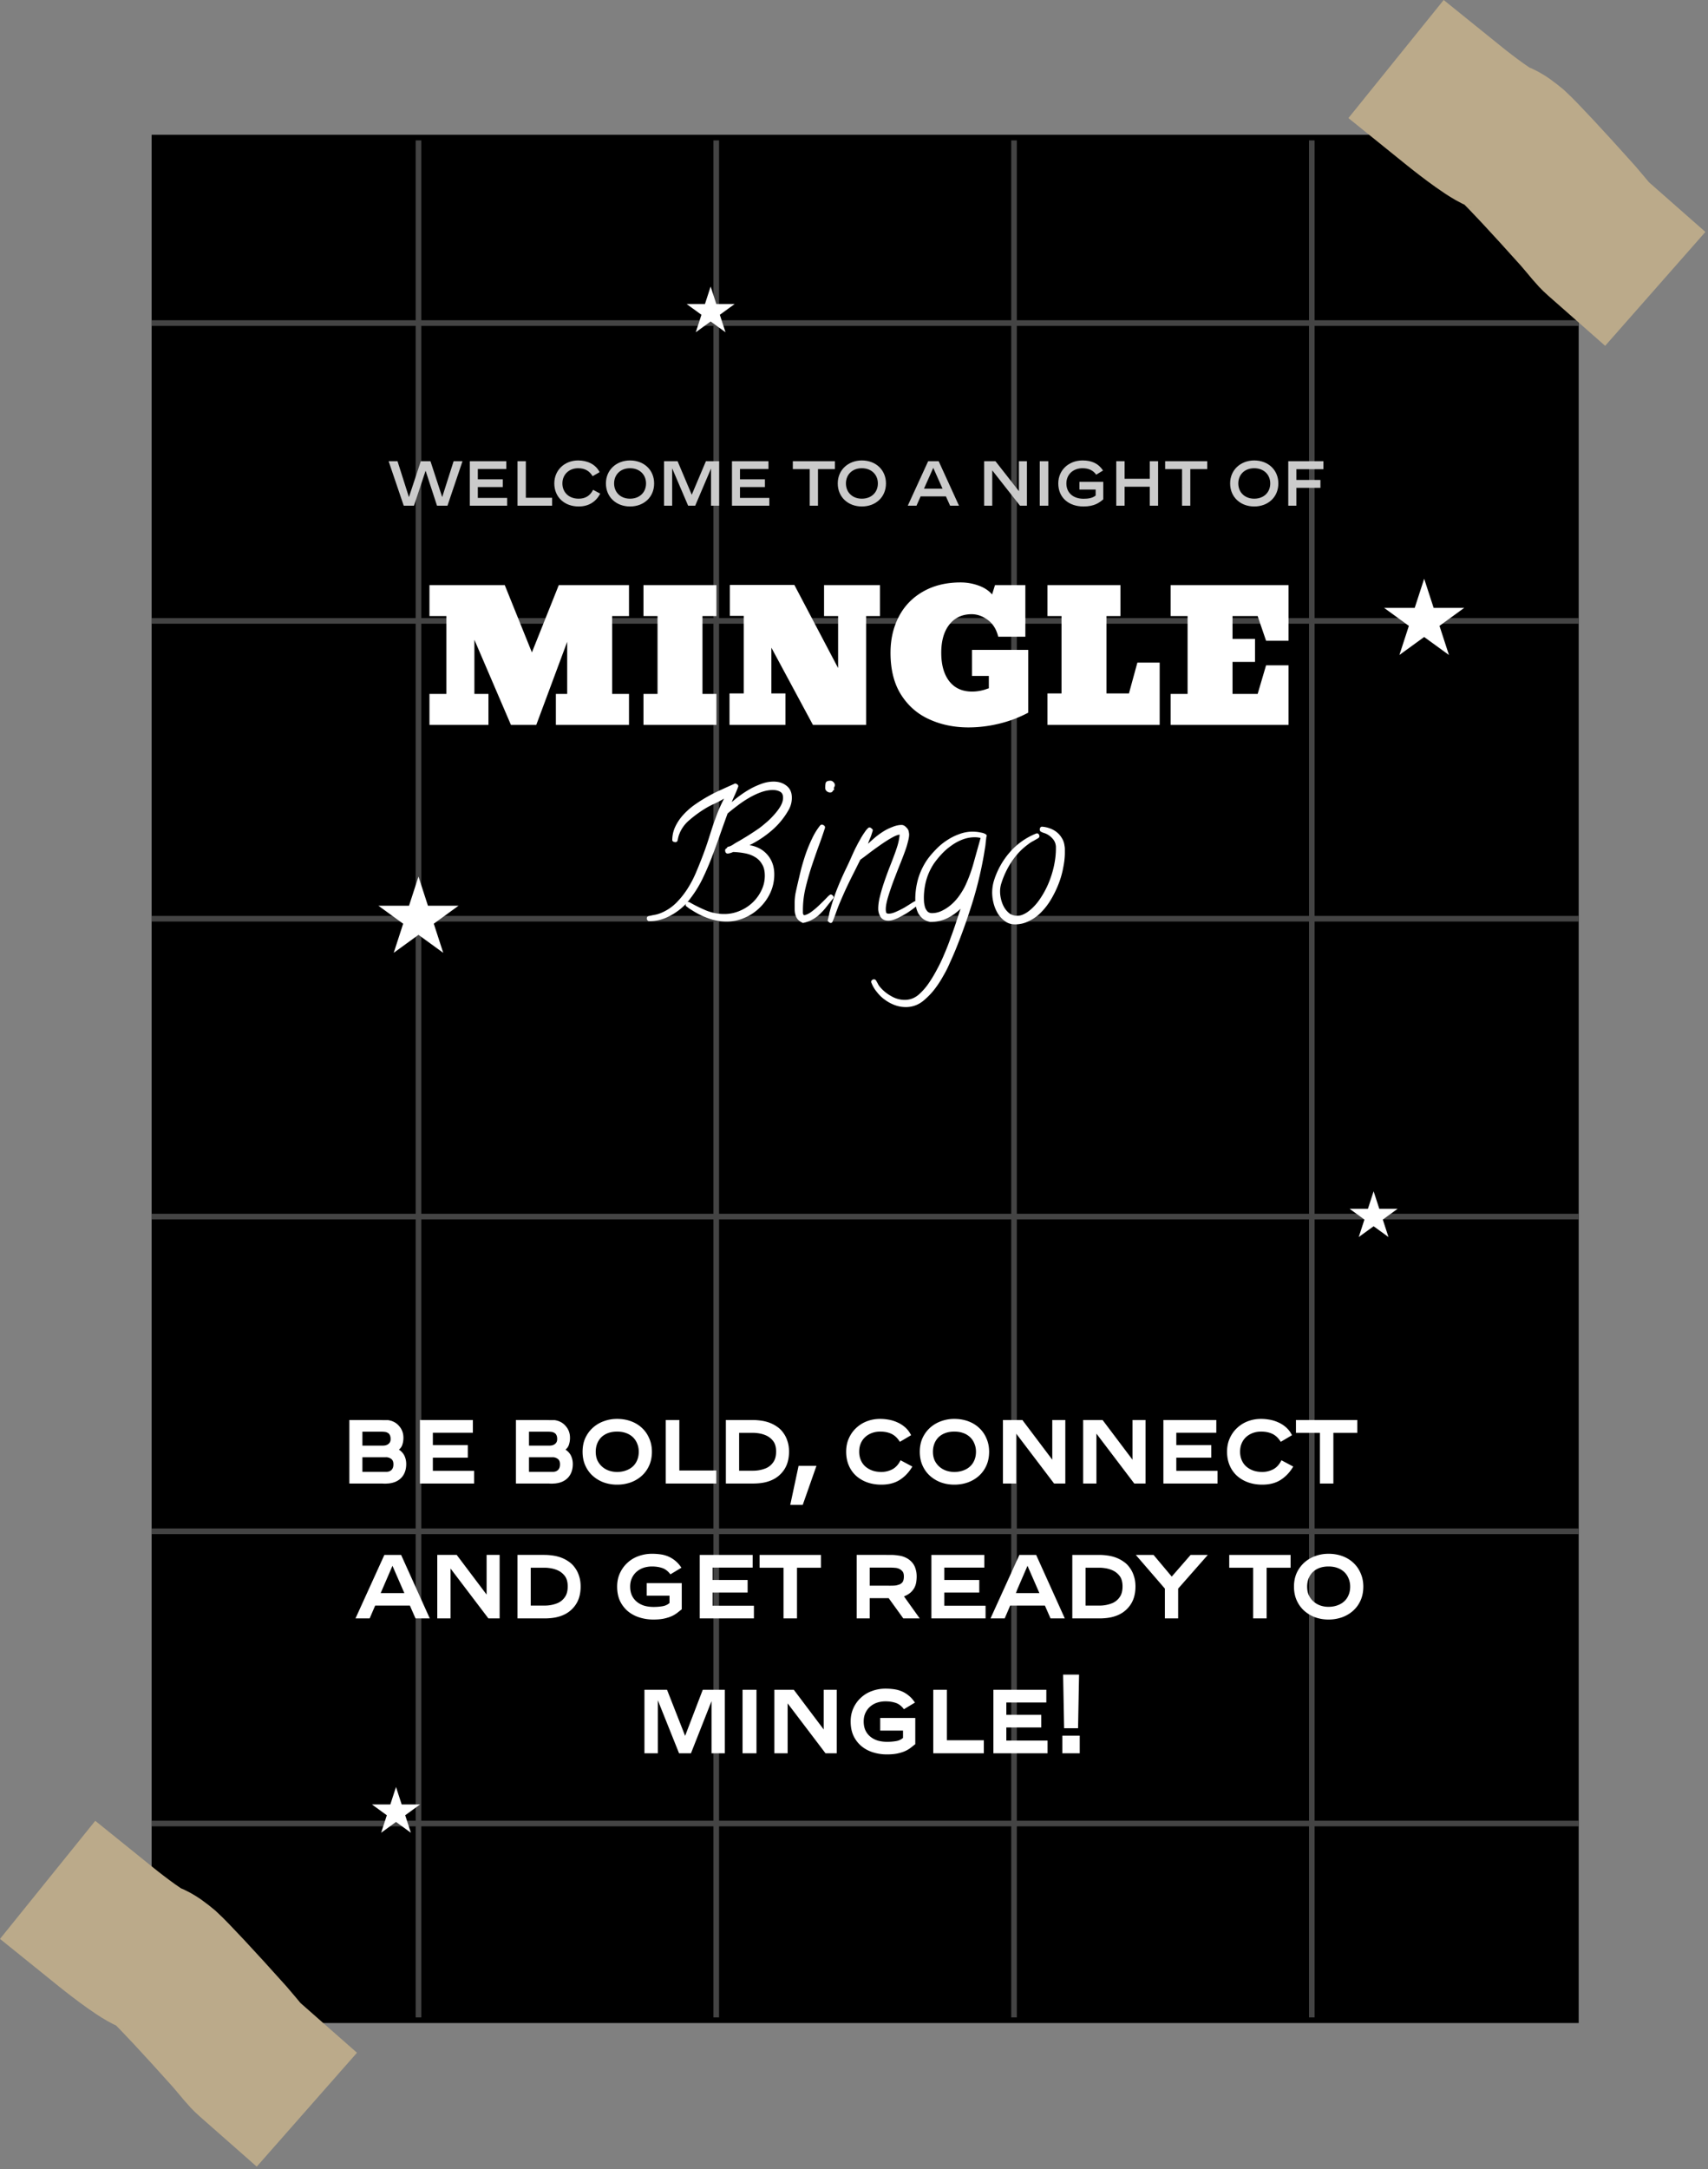
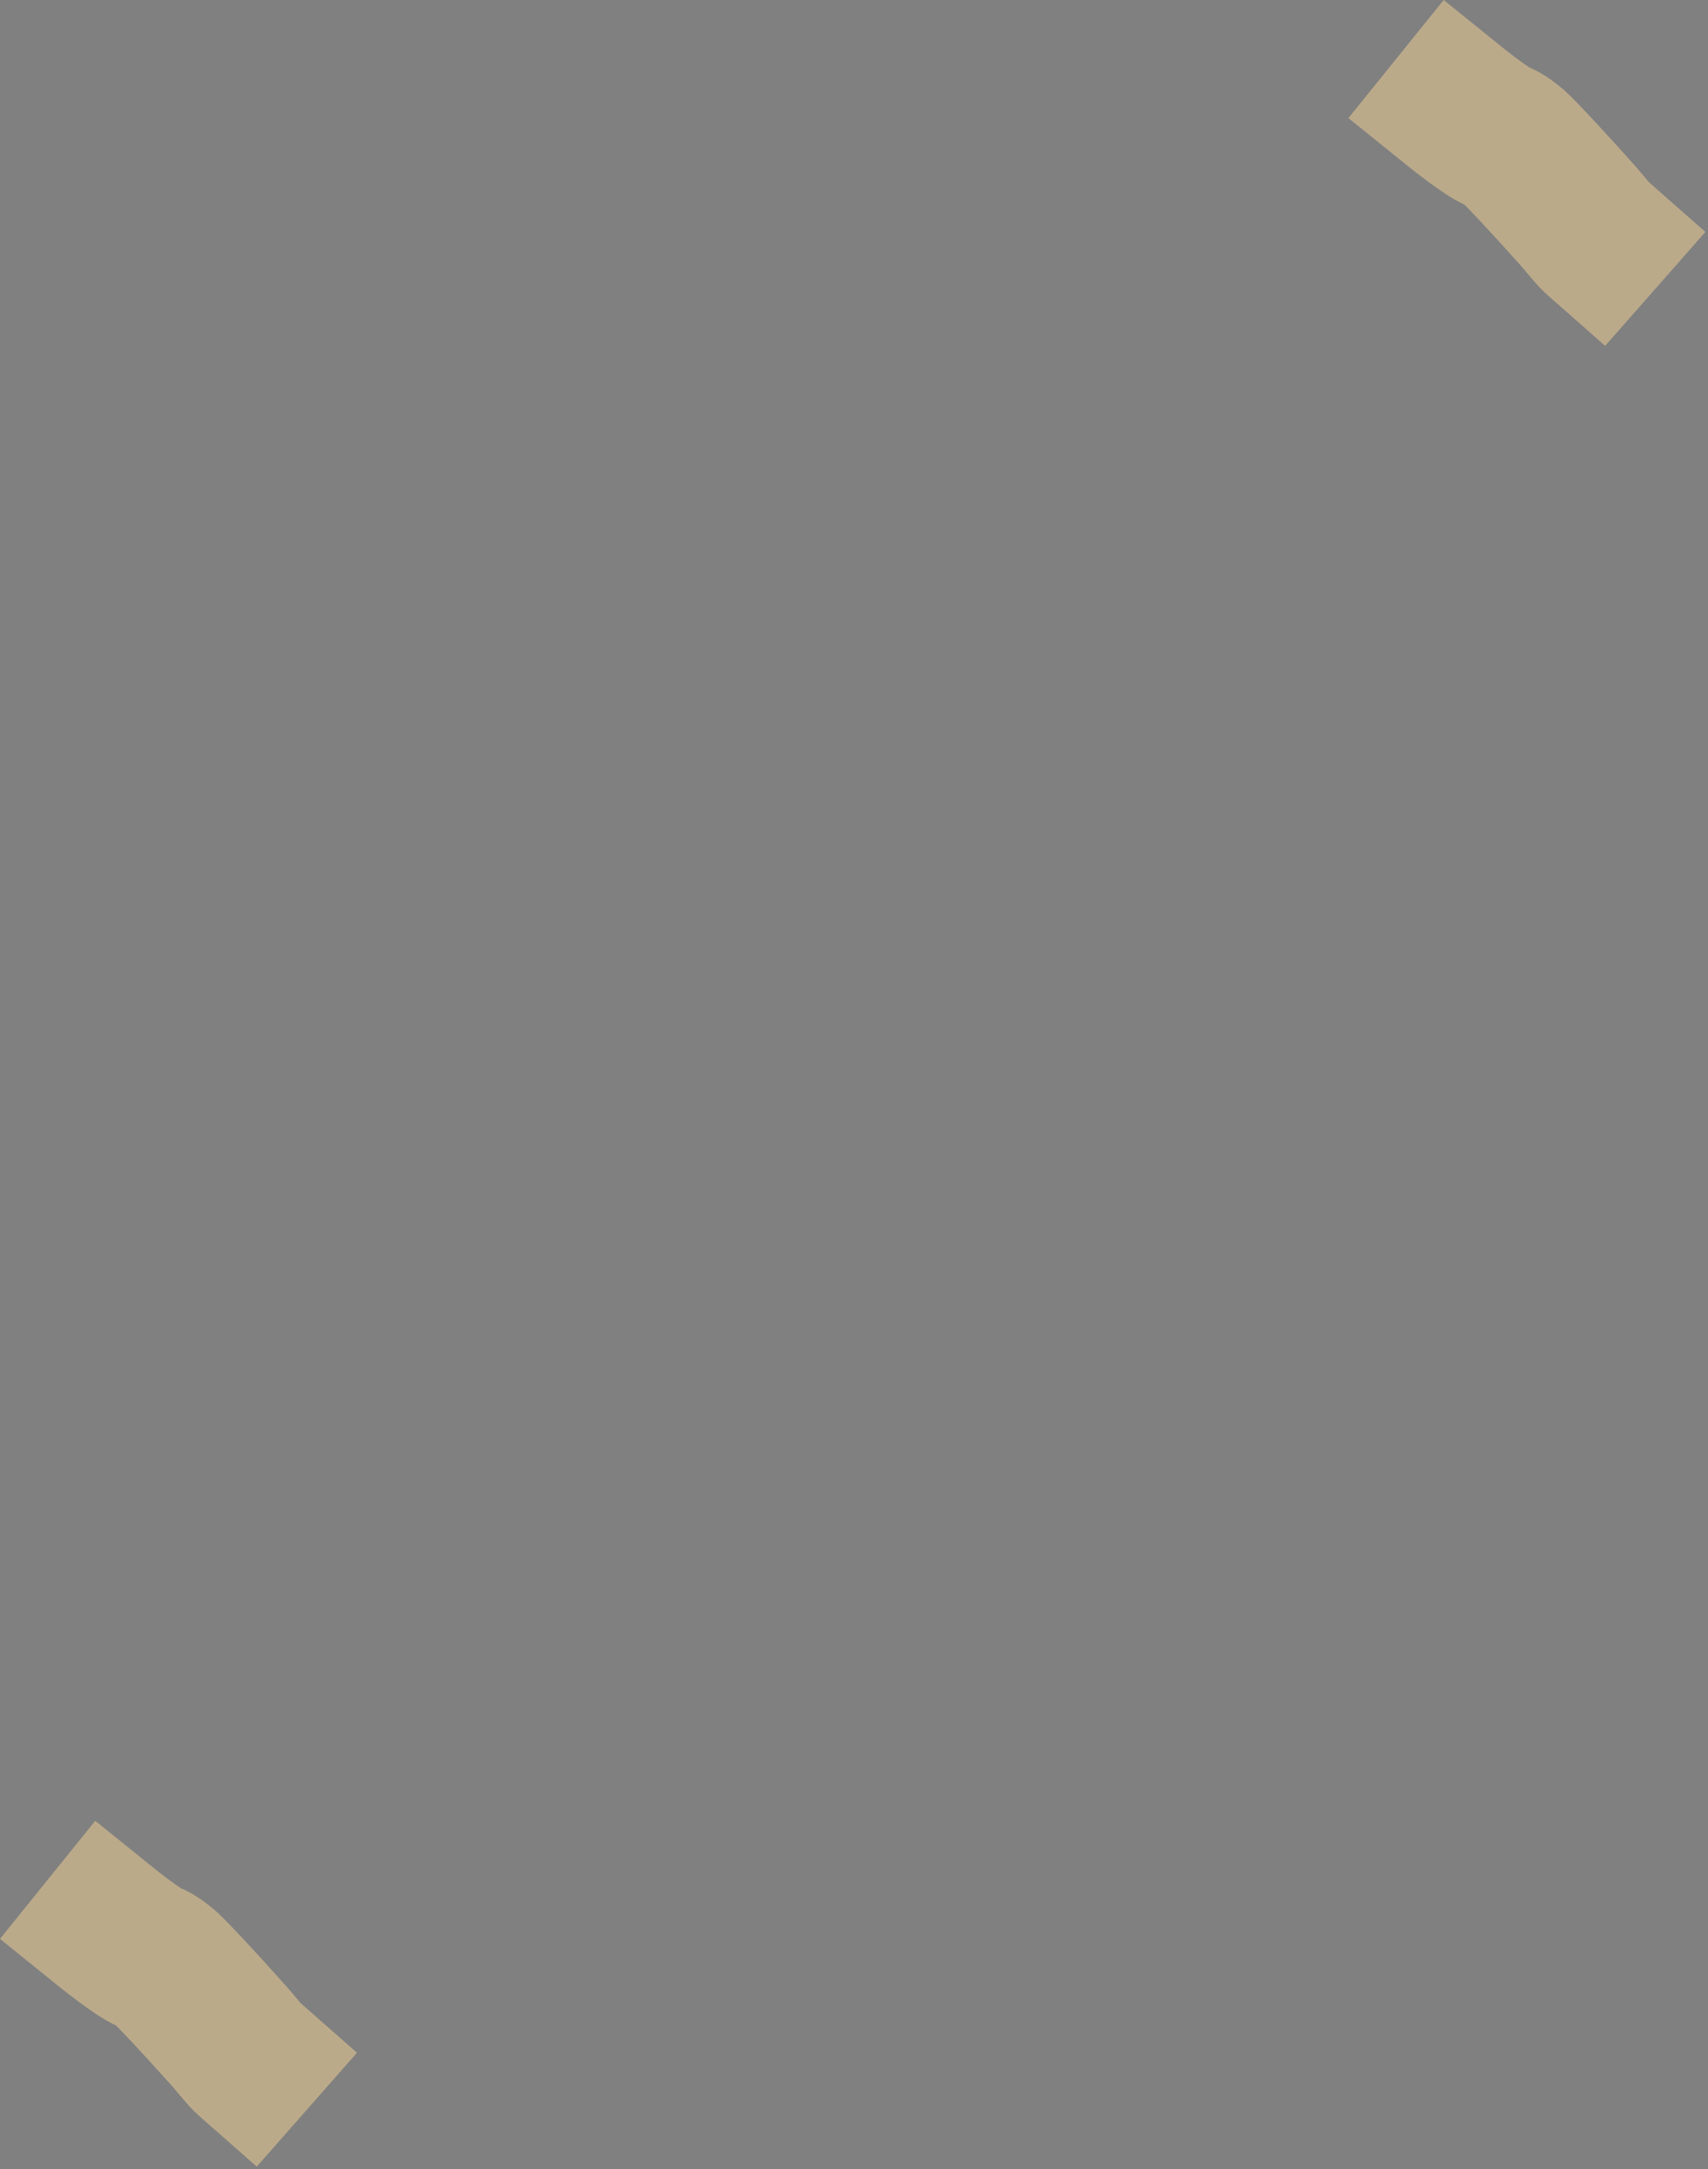
<svg xmlns="http://www.w3.org/2000/svg" width="304" height="386" fill="none" viewBox="0 0 304 386">
  <rect x="0" y="0" width="304" height="386" fill="#808080" stroke="none" />
-   <path fill="#000" d="M26.984 23.984h254v336h-254z" />
-   <path stroke="#444" d="M26.984 216.484h254m-254-53h254m-254 109h254m-254 52.001h254m-254-214.001h254m-254-53h254m-206.5-32.5v334m53-334v334m53-334v334m53-334v334" />
  <path stroke="#bbaa8a" stroke-linecap="square" stroke-width="27" d="M18.984 342.984s5.708 4.606 7.666 5.329c1.01.372 1.818 1.031 2.814 1.85 1.42 1.302 5.795 5.971 11.39 12.222 2.06 2.376 2.534 3.134 3.63 4.099m214.5-347.5s5.708 4.606 7.666 5.329c1.009.373 1.818 1.032 2.814 1.85 1.421 1.302 5.795 5.97 11.39 12.222 2.059 2.376 2.534 3.134 3.63 4.099" />
-   <path fill="#fff" d="m74.484 155.984 1.684 5.182h5.449l-4.409 3.203 1.684 5.182-4.408-3.202-4.409 3.202 1.684-5.182-4.408-3.203H72.8zm179-53 1.684 5.182h5.449l-4.409 3.203 1.684 5.182-4.408-3.202-4.409 3.202 1.684-5.182-4.408-3.203h5.449zm-127-52 1.01 3.11h3.27l-2.645 1.921 1.01 3.11-2.645-1.922-2.645 1.921 1.01-3.109-2.645-1.922h3.27zm118 161 1.01 3.109h3.27l-2.645 1.922 1.01 3.109-2.645-1.921-2.645 1.921 1.01-3.109-2.645-1.922h3.27zm-174 106 1.01 3.109h3.27l-2.645 1.922 1.01 3.109-2.645-1.921-2.645 1.921 1.01-3.109-2.645-1.922h3.27zm16.453-194.5v5.5h-10.5v-5.5h3.016v-13.86h-3.016v-5.5h13.406l4.828 11.969 4.782-11.969h12.5v5.5h-3v13.86h3v5.5H98.937v-5.5h2.016v-9.281l-5.5 14.781h-4.516l-6.5-15.141v9.641zm40.578 0v5.5h-12.984v-5.5h2.5v-13.86h-2.5v-5.5h12.984v5.5h-2.484v13.86zm12.281-.094v5.594h-9.953v-5.594h2.531v-13.797h-2.468v-5.5h11.484l7.781 14.781v-9.25h-2.5v-5.5h9.953v5.5h-2.468v19.36h-9.469l-7.391-13.735v8.141zm32.594 6.047q-3.828 0-6.953-1.422-3.156-1.406-5.047-4.375t-1.891-7.484q0-3.594 1.485-6.438 1.484-2.844 4.312-4.453 2.844-1.625 6.688-1.625 1.624 0 3.156.547 1.547.547 2.438 1.594l.515-1.657h5.406v9.172h-4.828q-.484-1.968-1.859-2.984t-2.875-1.016q-2.5 0-3.953 1.828t-1.453 5.032q0 3.234 1.437 5.078 1.438 1.828 4.063 1.828a7.9 7.9 0 0 0 2.343-.375q.47-.172.625-.203v-2.203h-3v-4.641h10.016v11.172a22 22 0 0 1-5.156 1.953 23 23 0 0 1-5.469.672m34.016-11.531v11.078h-19.969v-5.594h2.5v-13.766h-2.5v-5.5h12.984v5.5h-2.484v13.766h4l1.5-5.484zm22.937.484v10.594h-20.984v-5.5h3.015v-13.86h-3.015v-5.5h20.984v9.891h-4l-1.5-4.391h-4.469v4.063h4v4.094h-4v5.703h4.469l1.5-5.094zm-88.406 23.563q0 1.125-.531 2.093a13.7 13.7 0 0 1-3.032 3.719 18.7 18.7 0 0 1-3.968 2.625q2.031.344 3.218 1.75 1.188 1.407 1.188 3.469a7.8 7.8 0 0 1-.688 3.219 8.8 8.8 0 0 1-1.875 2.656 8.5 8.5 0 0 1-2.687 1.812 7.8 7.8 0 0 1-3.219.688 9.3 9.3 0 0 1-3.219-.563 13.7 13.7 0 0 1-2.937-1.437l-.5-.313-.5-.375a.31.31 0 0 1-.156-.281q0-.063.062-.187a10.8 10.8 0 0 1-3 2.218 7.6 7.6 0 0 1-3.562.875.31.31 0 0 1-.282-.156.5.5 0 0 1-.125-.312q0-.375.344-.438.626-.156 1.188-.25a6 6 0 0 0 1.218-.406 8.3 8.3 0 0 0 2.594-1.813 15 15 0 0 0 2-2.562 19.4 19.4 0 0 0 1.5-2.938 87 87 0 0 0 1.188-2.968q.468-1.25.875-2.5.406-1.282.812-2.532.438-1.28.906-2.5.501-1.25 1.125-2.437-.875.53-1.781.937a14 14 0 0 0-1.75.938 21 21 0 0 0-2.594 1.906q-1.28 1.062-1.843 2.531a4 4 0 0 0-.188.594l-.125.563q-.093.28-.406.281a1 1 0 0 1-.344-.094q-.187-.125-.187-.25 0-1.281.531-2.406a8.6 8.6 0 0 1 1.406-2.094q.875-.97 2-1.781a28 28 0 0 1 2.375-1.5 26 26 0 0 1 2.438-1.219q1.219-.562 2.218-1a.4.4 0 0 0 .094-.062.3.3 0 0 1 .125-.032q.188 0 .375.157a.39.39 0 0 1 .188.343q0 .031-.157.438-.156.406-.375.906-.218.47-.406.906a5 5 0 0 0-.219.563q.689-.626 1.563-1.25a18 18 0 0 1 1.875-1.188 14 14 0 0 1 2-.875 6.3 6.3 0 0 1 2-.343q1.375 0 2.312.75.938.718.938 2.125m-1.563 0q0-.813-.562-1.094-.531-.281-1.25-.281-1.031 0-2.156.406-1.094.406-2.157 1.031t-2.031 1.375q-.969.719-1.719 1.375a309 309 0 0 0-1.406 3.938 148 148 0 0 1-1.437 3.937 51 51 0 0 1-1.657 3.813 20.5 20.5 0 0 1-2.187 3.5 3.7 3.7 0 0 1-.469.562.4.4 0 0 1 .188-.031q.062 0 .187.062a26 26 0 0 0 2.969 1.469 8.5 8.5 0 0 0 3.25.625 6.9 6.9 0 0 0 2.656-.531 7.4 7.4 0 0 0 2.313-1.469 7.3 7.3 0 0 0 1.593-2.156 5.86 5.86 0 0 0 .625-2.656q0-1.282-.5-2.063a3.4 3.4 0 0 0-1.281-1.281q-.781-.469-1.812-.656a13 13 0 0 0-2.063-.219l-.187.094q-.125.03-.282.093a6 6 0 0 0-.281.063 1 1 0 0 1-.156.031q-.25 0-.375-.156a.7.7 0 0 1-.125-.406q0-.281.312-.407.094-.25.25-.25a2 2 0 0 0 .313-.093q.312-.126.719-.407a8 8 0 0 1 .75-.437 83 83 0 0 0 1.812-1.094q.938-.594 1.844-1.219.563-.406 1.281-1.031.75-.625 1.406-1.375.688-.75 1.157-1.531.468-.813.468-1.531m9.219-2.25q0 .187-.156.437l-.031.094q.062.188.062.281a.95.95 0 0 0-.312.344q-.094.156-.438.156-.281 0-.562-.219a.77.77 0 0 1-.282-.593q0-.563.094-.907.126-.375.844-.375.281 0 .531.25t.25.532m-.219 19.937a.34.34 0 0 1-.093.25q-.594.718-1.157 1.438-.53.687-1.156 1.281a5.8 5.8 0 0 1-1.344 1q-.75.437-1.718.625-.844-.376-1.157-1-.312-.594-.312-1.469v-1.125q0-.813.156-1.687.188-.875.375-1.688.282-1.218.625-2.625.375-1.406.844-2.781.5-1.407 1.125-2.688a11.5 11.5 0 0 1 1.406-2.281q.157-.156.313-.156.188 0 .375.156a.39.39 0 0 1 .187.344v.062a79 79 0 0 1-1.219 3.5 132 132 0 0 0-1.281 3.719q-.593 1.875-1.031 3.75a17 17 0 0 0-.406 3.625v.531q.031.344.218.438.688-.126 1.438-.719.781-.594 1.437-1.25.689-.656 1.188-1.187.5-.532.687-.532.157 0 .313.157.187.156.187.312m15 1.25a.31.31 0 0 1-.156.281q-.344.282-.812.625-.47.344-1 .688-.532.312-1.063.594a7 7 0 0 1-.906.437q-.719.313-1.344.313-.937 0-1.375-.688a2.73 2.73 0 0 1-.406-1.469q0-.969.312-2.187.314-1.25.75-2.531.438-1.282.907-2.5.5-1.25.843-2.188.345-.906.625-1.812a10 10 0 0 0 .375-1.938q-.562.063-1.531.625t-2.031 1.313q-1.032.719-1.969 1.437a49 49 0 0 1-1.469 1.094l-1.125 2.25q-.75 1.469-1.437 2.937a94 94 0 0 0-1.281 2.938q-.282.719-.532 1.437t-.562 1.438q-.094.25-.344.25-.124 0-.312-.156-.219-.157-.219-.282 0-.031.062-.218.032-.157.094-.375.031-.22.094-.407.031-.187.031-.25a40 40 0 0 1 1.281-4.062 55 55 0 0 1 1.719-3.938q.438-.906.844-1.812.406-.938.844-1.844.188-.343.437-.844l.563-1q.312-.531.625-.968a3.7 3.7 0 0 1 .593-.719.4.4 0 0 1 .282-.125q.125 0 .343.187.219.157.219.313 0 .093-.125.437a8 8 0 0 1-.25.75l-.312.75a6 6 0 0 0-.157.469q.532-.5 1.219-1.094.719-.594 1.5-1.093a9.3 9.3 0 0 1 1.656-.813q.844-.344 1.594-.344.438 0 .813.407.406.375.468.812.063.313.063.469 0 .53-.219 1.312-.187.75-.375 1.282-.312.906-.906 2.406-.594 1.468-1.188 3.031a48 48 0 0 0-1.031 3q-.437 1.437-.437 2.25 0 .344.062.594.063.219.469.219.562 0 1.312-.344a17 17 0 0 0 1.5-.75q.72-.438 1.25-.781.532-.345.657-.344.188 0 .312.187a.48.48 0 0 1 .156.344m12.25-12.156q0 .062-.062.187-.062.531-.125 1.032a8 8 0 0 1-.125.968 59 59 0 0 1-.344 2.032q-.187 1-.406 2a68 68 0 0 1-1.938 7.062 104 104 0 0 1-2.5 6.875 61 61 0 0 1-1.062 2.438 20 20 0 0 1-1.219 2.406 18 18 0 0 1-1.469 2.25 12.5 12.5 0 0 1-1.843 1.937q-1.438 1.282-3.313 1.282a5.6 5.6 0 0 1-1.937-.344 7 7 0 0 1-1.75-.938 6.4 6.4 0 0 1-1.438-1.375 5.8 5.8 0 0 1-1-1.687q-.031-.031-.031-.156 0-.188.156-.313a.54.54 0 0 1 .344-.125q.219 0 .375.219l.312.562q.126.282.344.532a6.8 6.8 0 0 0 2 1.656 4.7 4.7 0 0 0 2.438.687q1.468 0 2.593-1.031a10.8 10.8 0 0 0 1.657-1.906q.781-1.125 1.468-2.438.72-1.312 1.313-2.75a40 40 0 0 0 1.125-2.875q.531-1.406.969-2.75.437-1.343.812-2.468a9.1 9.1 0 0 1-2.437 1.718q-1.312.625-2.907.625h-.093q-.063 0-.094-.031a2.9 2.9 0 0 1-1.219-.562 3.8 3.8 0 0 1-.781-.938 4.7 4.7 0 0 1-.406-1.187 7 7 0 0 1-.125-1.313q0-1.875.531-3.719a12 12 0 0 1 1.656-3.406q.688-.937 1.563-1.812a10.4 10.4 0 0 1 1.906-1.563 9.8 9.8 0 0 1 2.187-1.094 6.7 6.7 0 0 1 2.375-.437q.188 0 .594.031.406.032.813.125.436.063.75.219.343.156.343.375m-1.093.375a4 4 0 0 0-1.063-.125q-1.094 0-2.156.406a8.5 8.5 0 0 0-2 1.094q-.937.655-1.719 1.5a16 16 0 0 0-1.375 1.687 10.6 10.6 0 0 0-1.344 2.907 12 12 0 0 0-.437 3.187q0 .344.031.813.063.468.188.906.156.406.437.719.313.28.781.281.969 0 1.875-.469a7.4 7.4 0 0 0 1.719-1.187 9.2 9.2 0 0 0 1.375-1.594q.625-.906 1-1.719a25.5 25.5 0 0 0 1.5-4.156zm15 2.625q0 1.187-.282 2.594a15.7 15.7 0 0 1-.781 2.812 18.4 18.4 0 0 1-1.312 2.75q-.75 1.312-1.75 2.344a7.5 7.5 0 0 1-2.188 1.625 5.4 5.4 0 0 1-2.562.625q-1.032 0-1.782-.563a4.8 4.8 0 0 1-1.281-1.375 7 7 0 0 1-.75-1.812 7.8 7.8 0 0 1-.25-1.875q0-1.032.281-2.031a14 14 0 0 1 2.813-5.125 12.15 12.15 0 0 1 4.719-3.375.34.34 0 0 1 .156-.032q.219 0 .312.157a.53.53 0 0 1 .125.343q0 .219-.25.375l-.875.5a5.2 5.2 0 0 0-.875.563 11.9 11.9 0 0 0-2.937 3.094 15 15 0 0 0-1.844 3.875 4.6 4.6 0 0 0-.219 1.468q0 .657.188 1.407.187.75.562 1.406.375.625.938 1.062.594.407 1.375.407.5 0 .937-.188.47-.187.875-.469 1.188-.843 2.125-2.187a16 16 0 0 0 1.594-2.875 18 18 0 0 0 1-3.156q.344-1.626.344-3.063v-.375q-.062-.813-.563-1.375a3.5 3.5 0 0 0-1.187-.906 4 4 0 0 0-.438-.156 3 3 0 0 1-.375-.157q-.312-.125-.312-.437 0-.219.125-.375t.344-.125h.031q.687.062 1.344.312.687.25 1.218.688.532.437.875 1.031.376.594.469 1.344.063.312.063.625z" />
-   <path fill="#cbcbcb" d="m82.317 82.074-2.674 7.91h-1.862l-2.03-6.216-2.072 6.216h-1.82l-2.688-7.91h1.582l2.03 6.384 2.114-6.384h1.722l2.086 6.384 2.03-6.384zm7.797 0v1.386h-5.068v1.834h4.438v1.372h-4.438v1.932h5.222v1.386h-6.65v-7.91zm1.994 0h1.484v6.496h4.676v1.414h-6.16zm14.614 1.946-1.246.714c-.546-.91-1.344-1.414-2.576-1.414-1.638 0-2.8 1.134-2.8 2.702 0 1.526 1.078 2.716 2.898 2.716 1.148 0 2.03-.49 2.562-1.582l1.274.686c-.742 1.4-2.002 2.282-3.836 2.282-2.534 0-4.34-1.666-4.34-4.102 0-2.38 1.848-4.088 4.242-4.088 1.582 0 3.108.644 3.822 2.086m1.124 2.002c0-2.436 1.904-4.088 4.284-4.088 2.506 0 4.298 1.708 4.298 4.088 0 2.464-1.848 4.102-4.298 4.102-2.408 0-4.284-1.638-4.284-4.102m1.456 0c0 1.61 1.176 2.716 2.828 2.716 1.694 0 2.856-1.106 2.856-2.716 0-1.526-1.106-2.702-2.856-2.702-1.736 0-2.828 1.176-2.828 2.702m10.334 3.962h-1.442v-7.91h2.408l2.52 5.964 2.52-5.964h2.352v7.91h-1.442v-6.608l-2.814 6.608h-1.26l-2.842-6.65zm17.14-7.91v1.386h-5.068v1.834h4.438v1.372h-4.438v1.932h5.222v1.386h-6.65v-7.91zm7.345 1.4h-3.01v-1.4h7.49v1.4h-3.01v6.51h-1.47zm4.987 2.548c0-2.436 1.904-4.088 4.284-4.088 2.506 0 4.298 1.708 4.298 4.088 0 2.464-1.848 4.102-4.298 4.102-2.408 0-4.284-1.638-4.284-4.102m1.456 0c0 1.61 1.176 2.716 2.828 2.716 1.694 0 2.856-1.106 2.856-2.716 0-1.526-1.106-2.702-2.856-2.702-1.736 0-2.828 1.176-2.828 2.702m12.562 3.962h-1.554l3.626-7.91h1.876l3.612 7.91h-1.582l-.742-1.652h-4.508zm1.33-3.024h3.304l-1.652-3.71zm16.897-4.886h1.428v7.91h-1.232l-4.942-6.286v6.286h-1.442v-7.91h2.016l4.172 5.32zm3.71 0h1.526v7.91h-1.526zm4.739 3.948c0 1.708 1.246 2.73 3.066 2.73.798 0 1.582-.112 2.142-.574v-1.064h-2.884v-1.372h4.242v3.108c-.7.602-1.582 1.274-3.528 1.274-2.534 0-4.48-1.498-4.48-4.102 0-2.408 1.904-4.088 4.312-4.088 1.61 0 2.8.504 3.654 1.792l-1.218.742c-.532-.756-1.316-1.148-2.436-1.148-1.652 0-2.87 1.092-2.87 2.702m14.842 3.962V86.61h-4.48v3.374h-1.484v-7.91h1.484v3.122h4.48v-3.122h1.484v7.91zm5.745-6.51h-3.01v-1.4h7.49v1.4h-3.01v6.51h-1.47zm8.555 2.548c0-2.436 1.904-4.088 4.284-4.088 2.506 0 4.298 1.708 4.298 4.088 0 2.464-1.848 4.102-4.298 4.102-2.408 0-4.284-1.638-4.284-4.102m1.456 0c0 1.61 1.176 2.716 2.828 2.716 1.694 0 2.856-1.106 2.856-2.716 0-1.526-1.106-2.702-2.856-2.702-1.736 0-2.828 1.176-2.828 2.702m8.892-3.948h6.258v1.414h-4.816v1.918h4.284v1.4h-4.284v3.178h-1.442z" />
-   <path fill="#fff" d="M62.183 252.684h5.3q.72.02 1.02.02h.58q1.22.18 1.96 1.06.76.86.76 2.08 0 .639-.18 1.2-.16.54-.62.9.74.52 1.02 1.18t.28 1.38q0 1.479-.82 2.4-.82.9-2.26 1.06-.16.02-.32.02-.16.02-.38.02-.2 0-.48-.02h-5.86zm5.88 4.56q.24 0 .5-.04.26-.06.46-.18.22-.141.36-.36.14-.24.14-.6 0-.44-.14-.7a.8.8 0 0 0-.34-.38 1.2 1.2 0 0 0-.5-.18 4 4 0 0 0-.58-.04h-3.46v2.48zm-3.56 4.66h4.24q.6 0 .94-.34t.34-1q0-.7-.42-.98a1.5 1.5 0 0 0-.88-.28h-4.22zm19.659-6.96h-7.12v2.2h6.22v2.24h-6.22v2.34h7.34v2.26h-9.64v-11.3h9.42zm7.67-2.26h5.3q.72.02 1.02.02h.58q1.22.18 1.959 1.06.76.86.76 2.08 0 .639-.18 1.2-.16.54-.62.9.741.52 1.02 1.18.28.66.28 1.38 0 1.479-.82 2.4-.82.9-2.26 1.06-.16.02-.32.02-.16.02-.38.02-.2 0-.48-.02h-5.86zm5.88 4.56q.24 0 .5-.04.26-.06.46-.18.219-.141.36-.36.14-.24.14-.6 0-.44-.14-.7a.8.8 0 0 0-.34-.38 1.2 1.2 0 0 0-.5-.18 4 4 0 0 0-.58-.04h-3.46v2.48zm-3.56 4.66h4.24q.6 0 .94-.34t.34-1q0-.7-.42-.98a1.5 1.5 0 0 0-.88-.28h-4.22zm9.538-3.58q0-1.34.48-2.42.5-1.08 1.34-1.84a5.8 5.8 0 0 1 1.94-1.16q1.12-.42 2.38-.42 1.34 0 2.48.42t1.96 1.2q.82.76 1.28 1.84.48 1.08.48 2.38 0 1.36-.48 2.44t-1.32 1.84-1.98 1.18a7.2 7.2 0 0 1-2.42.4 7 7 0 0 1-2.38-.4 6.1 6.1 0 0 1-1.96-1.18q-.84-.76-1.32-1.84t-.48-2.44m2.34 0q0 .86.3 1.54.32.66.84 1.12t1.2.7q.7.24 1.46.24.82 0 1.52-.24.72-.24 1.24-.7t.8-1.12q.3-.68.3-1.54 0-.78-.28-1.44a3.2 3.2 0 0 0-.76-1.14 3.4 3.4 0 0 0-1.22-.74q-.7-.26-1.6-.26-.88 0-1.6.26-.7.26-1.2.74a3.3 3.3 0 0 0-.74 1.14q-.26.66-.26 1.44m14.882-5.64v8.98h6.58v2.32h-9v-11.3zm8.283 0h4.76q.699 0 1.44.1.76.1 1.46.34.78.28 1.44.74.66.44 1.12 1.1.48.64.74 1.48.28.819.28 1.86 0 2.1-1.04 3.46-1.02 1.36-2.76 1.88-.58.18-1.26.26t-1.36.08h-4.82zm4.84 9.02a6 6 0 0 0 2.34-.46q.78-.36 1.26-1.06.5-.7.5-1.9t-.54-1.88a3.25 3.25 0 0 0-1.3-1 5 5 0 0 0-1.16-.34q-.6-.1-1.14-.1h-2.44v6.74zm6.62 6.08 1.48-6.94h3.18l-2.44 6.94zm19.509-11.22q-.64-1.02-1.5-1.42-.84-.4-2-.4-.8 0-1.5.26a3.6 3.6 0 0 0-1.18.72q-.5.46-.78 1.12t-.28 1.48q0 .76.26 1.42t.76 1.14q.52.48 1.24.76.74.28 1.68.28a4.2 4.2 0 0 0 1.94-.46q.92-.48 1.48-1.62l2.1 1.12q-.88 1.5-2.22 2.36-1.32.86-3.3.86-1.38 0-2.54-.42a6 6 0 0 1-1.98-1.18 5.3 5.3 0 0 1-1.28-1.84q-.46-1.1-.46-2.42t.48-2.38q.48-1.08 1.3-1.84a5.7 5.7 0 0 1 1.92-1.2q1.1-.42 2.36-.42.72 0 1.52.14a6.2 6.2 0 0 1 1.54.48q.74.32 1.38.88t1.06 1.4zm3.546 1.76q0-1.34.48-2.42.5-1.08 1.34-1.84a5.8 5.8 0 0 1 1.94-1.16 6.7 6.7 0 0 1 2.38-.42q1.34 0 2.48.42t1.96 1.2q.82.76 1.28 1.84.48 1.08.48 2.38 0 1.36-.48 2.44t-1.32 1.84-1.98 1.18q-1.12.4-2.42.4-1.26 0-2.38-.4a6.1 6.1 0 0 1-1.96-1.18q-.84-.76-1.32-1.84t-.48-2.44m2.34 0q0 .86.3 1.54.32.66.84 1.12.519.46 1.2.7.7.24 1.46.24.82 0 1.52-.24.72-.24 1.24-.7t.8-1.12q.3-.68.3-1.54 0-.78-.28-1.44a3.2 3.2 0 0 0-.76-1.14 3.4 3.4 0 0 0-1.22-.74q-.7-.26-1.6-.26-.88 0-1.6.26-.7.26-1.2.74a3.3 3.3 0 0 0-.74 1.14q-.26.66-.26 1.44m23.561-5.64v11.3h-2l-6.74-8.88v8.88h-2.36v-11.3h3.46l5.32 7.06v-7.06zm14.277 0v11.3h-2l-6.74-8.88v8.88h-2.36v-11.3h3.46l5.32 7.06v-7.06zm12.598 2.26h-7.12v2.2h6.22v2.24h-6.22v2.34h7.34v2.26h-9.64v-11.3h9.42zm11.471 1.62q-.64-1.02-1.5-1.42-.84-.4-2-.4-.8 0-1.5.26a3.6 3.6 0 0 0-1.18.72q-.5.46-.78 1.12t-.28 1.48q0 .76.26 1.42t.76 1.14q.52.48 1.24.76.74.28 1.68.28a4.2 4.2 0 0 0 1.94-.46q.92-.48 1.48-1.62l2.1 1.12q-.88 1.5-2.22 2.36-1.32.86-3.3.86-1.38 0-2.54-.42a6 6 0 0 1-1.98-1.18 5.3 5.3 0 0 1-1.28-1.84q-.46-1.1-.46-2.42t.48-2.38q.48-1.08 1.3-1.84a5.7 5.7 0 0 1 1.92-1.2q1.1-.42 2.36-.42.72 0 1.52.14a6.2 6.2 0 0 1 1.54.48q.74.32 1.38.88t1.06 1.4zm2.705-1.6v-2.28h10.92v2.28h-4.26v9.02h-2.4v-9.02zm-167.389 33.02 5.14-11.3h2.98l5.1 11.3h-2.54l-1-2.28h-6.18l-.98 2.28zm4.48-4.5h4.22l-2.12-4.86zm21.174-6.8v11.3h-2l-6.74-8.88v8.88h-2.36v-11.3h3.46l5.32 7.06v-7.06zm3.178 0h4.76q.7 0 1.44.1.76.1 1.46.34.78.28 1.44.74.66.44 1.12 1.1.48.64.74 1.48.28.819.28 1.86 0 2.1-1.04 3.46-1.02 1.36-2.76 1.88a7 7 0 0 1-1.26.26q-.68.08-1.36.08h-4.82zm4.84 9.02q1.24 0 2.34-.46.78-.36 1.26-1.06.5-.7.5-1.9t-.54-1.88a3.25 3.25 0 0 0-1.3-1 5 5 0 0 0-1.16-.34q-.6-.1-1.14-.1h-2.44v6.74zm15.217-3.38q0 .879.3 1.56.32.68.88 1.14.561.46 1.32.7.78.22 1.68.22.8 0 1.54-.12.76-.12 1.28-.58v-1.3h-4.06v-2.24h6.24v4.66q-.36.279-.76.6a5.2 5.2 0 0 1-.98.6q-.56.26-1.36.44t-1.94.18a8.2 8.2 0 0 1-2.52-.38 6.1 6.1 0 0 1-2.06-1.12 5.55 5.55 0 0 1-1.38-1.82q-.5-1.1-.5-2.54 0-1.32.5-2.4t1.34-1.84a5.6 5.6 0 0 1 1.96-1.18q1.14-.42 2.4-.42.78 0 1.5.1.74.1 1.4.38t1.24.76q.6.48 1.1 1.24l-1.96 1.18q-.62-.84-1.44-1.12t-1.84-.28q-.8 0-1.52.24-.7.24-1.24.72-.52.46-.82 1.12t-.3 1.5m21.804-3.38h-7.12v2.2h6.22v2.24h-6.22v2.34h7.34v2.26h-9.64v-11.3h9.42zm1.228.02v-2.28h10.92v2.28h-4.26v9.02h-2.4v-9.02zm23.362-2.28q.7 0 1.42.12.72.1 1.3.4.38.18.72.48.34.28.6.68t.4.94q.16.54.16 1.22 0 .58-.1 1.12a3.2 3.2 0 0 1-.36.98 3.3 3.3 0 0 1-.7.82 4.1 4.1 0 0 1-1.1.62l2.8 3.92h-2.92l-2.6-3.6h-3.38v3.6h-2.32v-11.3zm-.08 5.48q.38 0 .72-.02.34-.021.62-.12.46-.1.76-.42.3-.34.3-1.08 0-.64-.26-.92-.24-.3-.62-.46a2 2 0 0 0-.72-.16 8 8 0 0 0-.8-.04h-3.68v3.22zm16.721-3.22h-7.12v2.2h6.22v2.24h-6.22v2.34h7.34v2.26h-9.64v-11.3h9.42zm1.103 9.04 5.14-11.3h2.98l5.1 11.3h-2.54l-1-2.28h-6.18l-.98 2.28zm4.48-4.5H185l-2.12-4.86zm10.075-6.8h4.76q.699 0 1.44.1.76.1 1.46.34.78.28 1.44.74.66.44 1.12 1.1.48.64.74 1.48.28.819.28 1.86 0 2.1-1.04 3.46-1.02 1.36-2.76 1.88-.58.18-1.26.26t-1.36.08h-4.82zm4.84 9.02a6 6 0 0 0 2.34-.46q.78-.36 1.26-1.06.5-.7.5-1.9t-.54-1.88a3.25 3.25 0 0 0-1.3-1 5 5 0 0 0-1.16-.34q-.6-.1-1.14-.1h-2.44v6.74zm9.619-9.02 3.24 3.86 3.36-3.86h3.06l-5.28 6v5.3h-2.36v-5.3l-5.18-6zm13.473 2.28v-2.28h10.92v2.28h-4.26v9.02h-2.4v-9.02zm11.524 3.36q0-1.34.48-2.42.5-1.08 1.34-1.84a5.8 5.8 0 0 1 1.94-1.16q1.12-.42 2.38-.42 1.34 0 2.48.42t1.96 1.2q.82.76 1.28 1.84.48 1.08.48 2.38 0 1.36-.48 2.44t-1.32 1.84-1.98 1.18a7.2 7.2 0 0 1-2.42.4 7 7 0 0 1-2.38-.4 6.1 6.1 0 0 1-1.96-1.18q-.84-.76-1.32-1.84t-.48-2.44m2.34 0q0 .86.3 1.54.32.66.84 1.12t1.2.7q.7.24 1.46.24.82 0 1.52-.24.72-.24 1.24-.7t.8-1.12q.3-.68.3-1.54 0-.78-.28-1.44a3.2 3.2 0 0 0-.76-1.14 3.4 3.4 0 0 0-1.22-.74q-.7-.26-1.6-.26-.88 0-1.6.26-.7.26-1.2.74a3.3 3.3 0 0 0-.74 1.14q-.26.66-.26 1.44m-117.949 29.66v-11.3h4.02l3.22 8.2 3.14-8.2h3.92v11.3h-2.36v-9.28l-3.66 9.28h-2.12l-3.78-9.44v9.44zm19.941-11.3v11.3h-2.48v-11.3zm14.284 0v11.3h-2l-6.74-8.88v8.88h-2.36v-11.3h3.46l5.32 7.06v-7.06zm4.798 5.64q0 .879.3 1.56.32.68.88 1.14t1.32.7q.78.22 1.68.22a9.6 9.6 0 0 0 1.54-.12q.76-.12 1.28-.58v-1.3h-4.06v-2.24h6.24v4.66q-.36.279-.76.6a5.2 5.2 0 0 1-.98.6q-.56.26-1.36.44t-1.94.18a8.2 8.2 0 0 1-2.52-.38 6 6 0 0 1-2.06-1.12 5.5 5.5 0 0 1-1.38-1.82q-.5-1.1-.5-2.54 0-1.32.5-2.4t1.34-1.84a5.6 5.6 0 0 1 1.96-1.18q1.14-.42 2.4-.42.78 0 1.5.1.74.1 1.4.38t1.24.76q.6.48 1.1 1.24l-1.96 1.18q-.621-.84-1.44-1.12-.82-.28-1.84-.28-.8 0-1.52.24-.7.24-1.24.72-.52.46-.82 1.12t-.3 1.5m14.804-5.64v8.98h6.58v2.32h-9v-11.3zm17.703 2.26h-7.12v2.2h6.22v2.24h-6.22v2.34h7.34v2.26h-9.64v-11.3h9.42zm3.167 4.58-.18-9.54h2.84l-.18 9.54zm-.32 4.46v-3.14h3.1v3.14z" />
</svg>